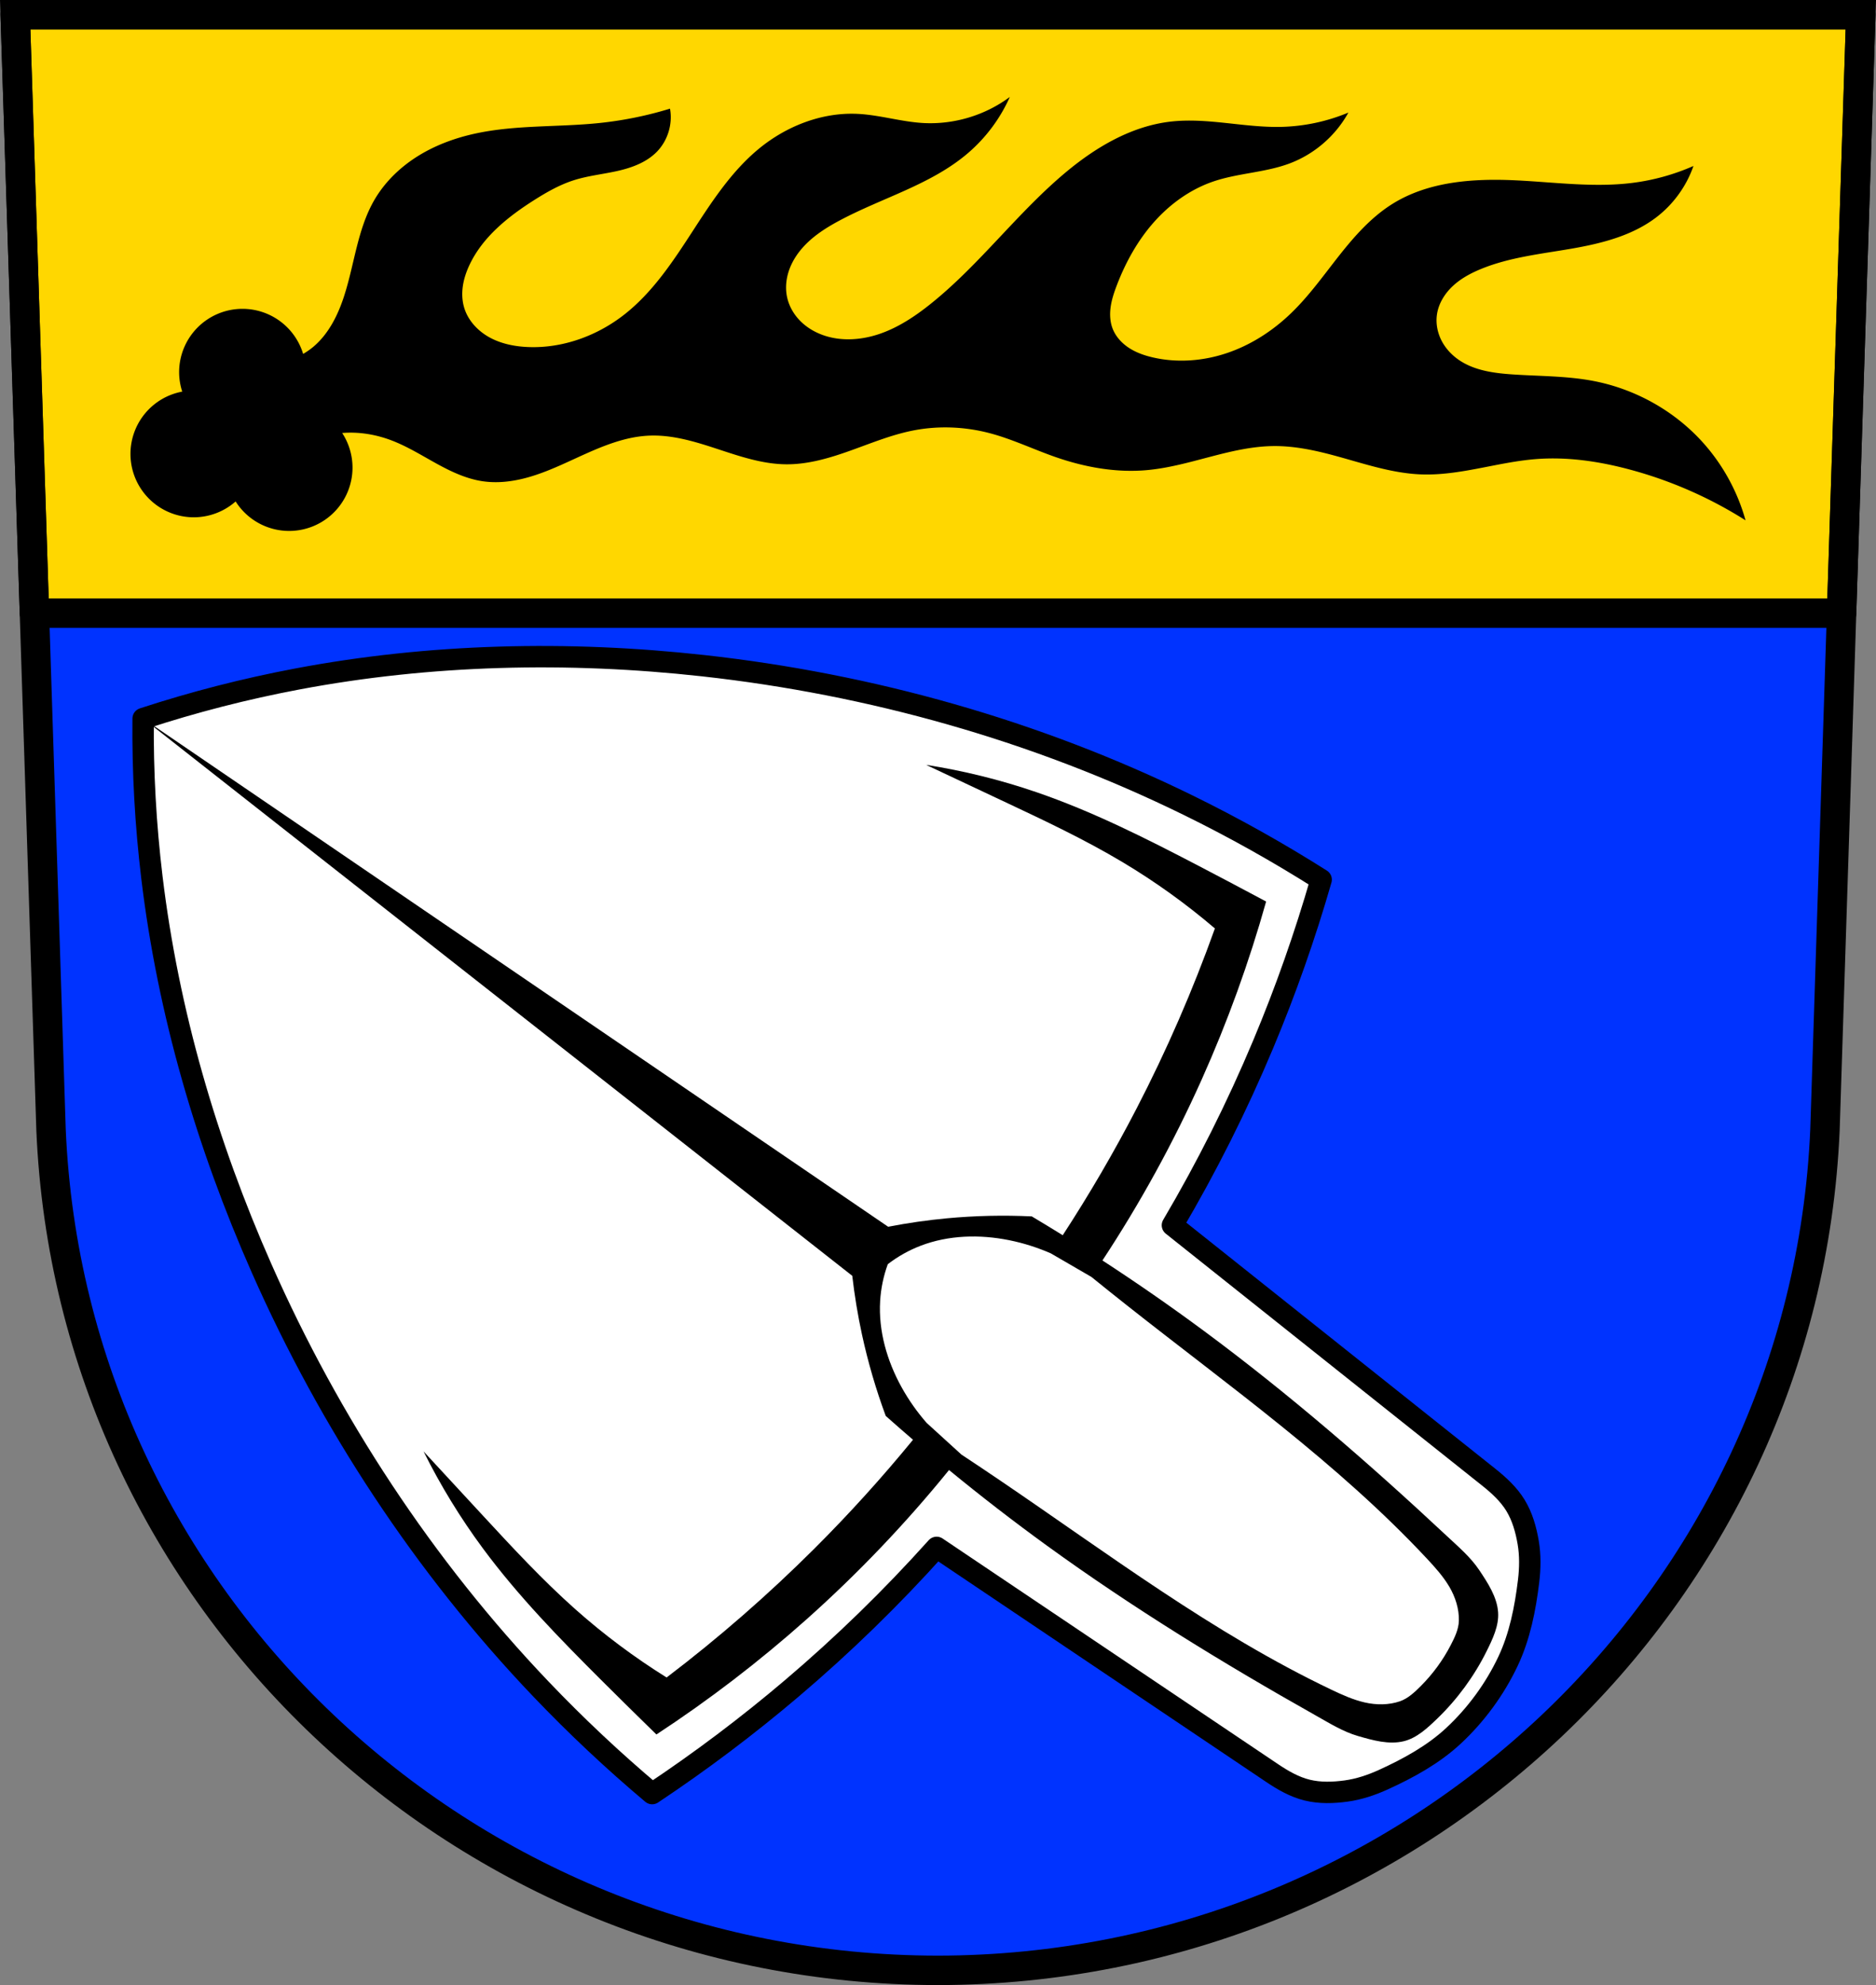
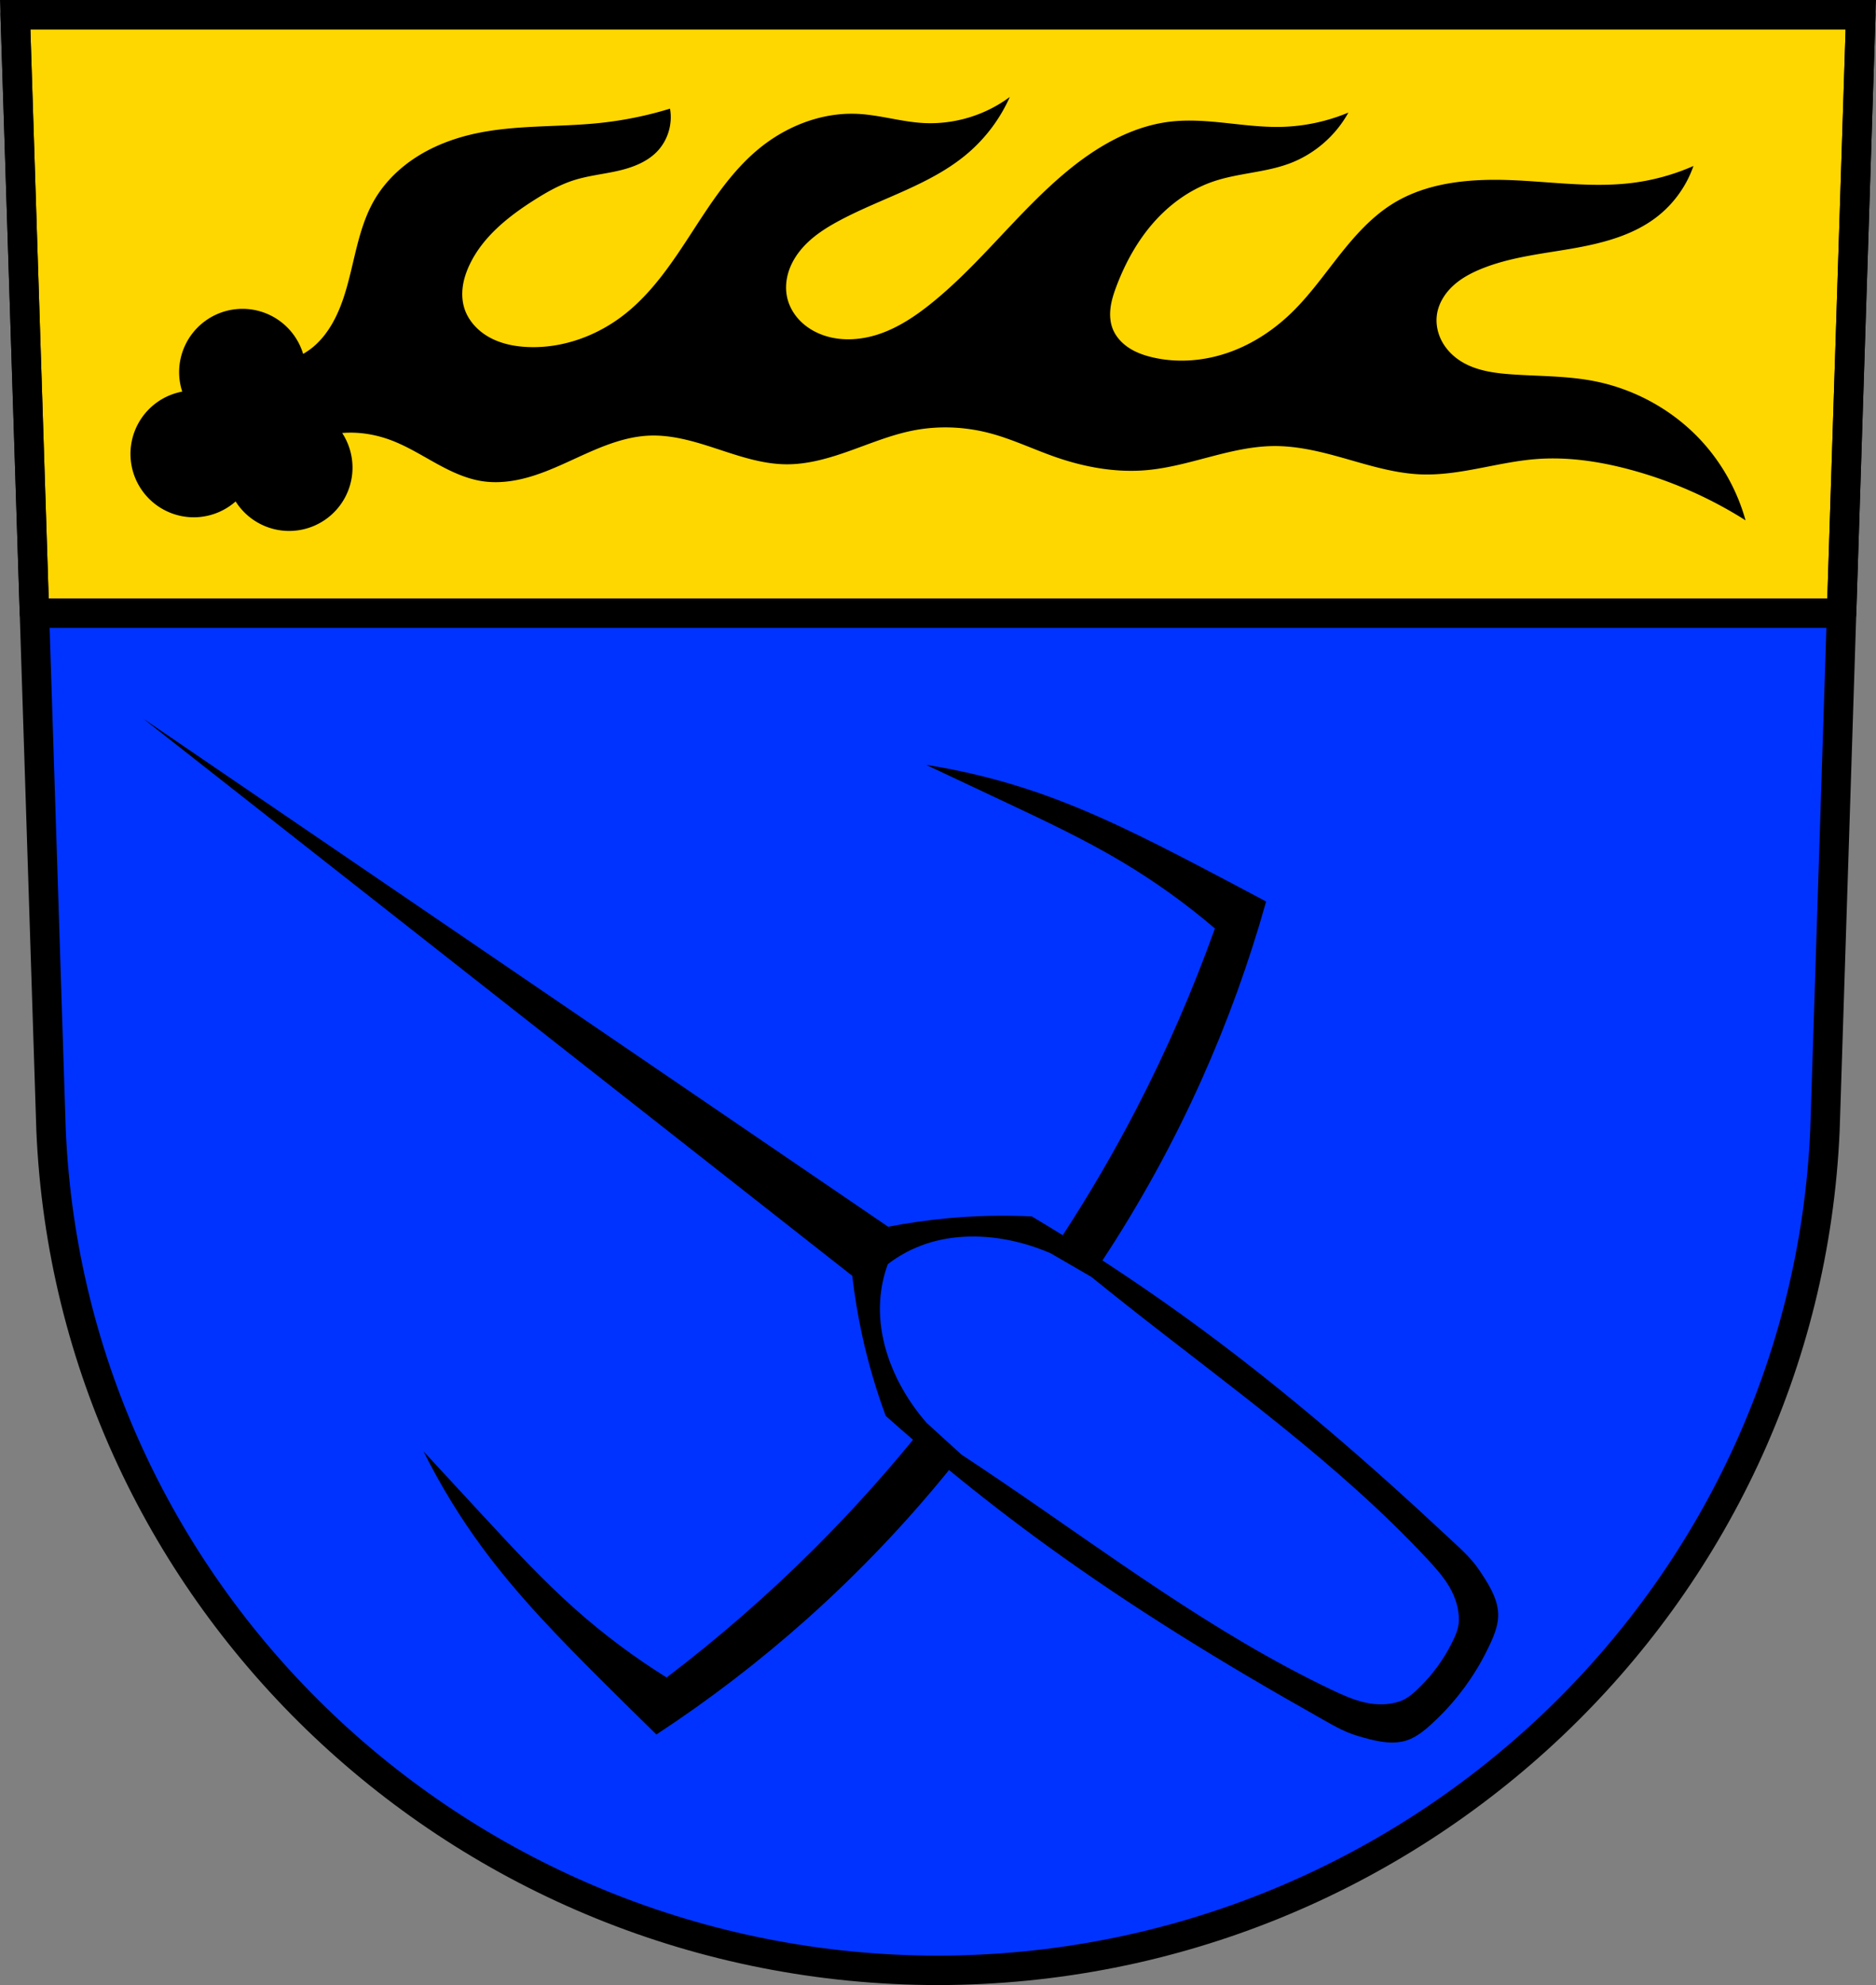
<svg xmlns="http://www.w3.org/2000/svg" width="701.33" height="741.77" viewBox="0 0 701.334 741.769">
  <rect x="0" y="0" width="701.334" height="741.769" fill="#808080" stroke="none" />
  <g transform="translate(-18.875-52.854)">
    <path d="m24.555 58.35l13.398 416.62c7.415 175.25 153.92 314.05 331.59 314.14 177.51-.215 324.07-139.06 331.59-314.14l13.398-416.62h-344.98z" fill="#03f" fill-rule="evenodd" />
    <g stroke="#000" stroke-width="11">
      <path d="m5.68 5.5l7.191 223.62h675.59l7.191-223.62h-344.98-345z" transform="translate(18.875 52.854)" fill="#ffd700" stroke-linejoin="round" stroke-linecap="round" />
      <path d="m24.555 58.35l13.398 416.62c7.415 175.25 153.92 314.05 331.59 314.14 177.51-.215 324.07-139.06 331.59-314.14l13.398-416.62h-344.98z" fill="none" fill-rule="evenodd" />
    </g>
    <path d="m396.4 89.07c-9.283 6.925-21.05 10.439-32.615 9.736-8.183-.498-16.15-3.02-24.34-3.408-13.375-.635-26.678 4.607-36.994 13.14-10.267 8.495-17.622 19.907-24.881 31.08-7.259 11.175-14.776 22.511-25.26 30.74-10.179 7.992-23.09 12.696-36.02 12.17-4.971-.202-9.989-1.19-14.355-3.574-4.367-2.384-8.04-6.273-9.496-11.03-.81-2.638-.925-5.464-.527-8.195.398-2.731 1.299-5.372 2.475-7.869 4.957-10.524 14.505-18.12 24.338-24.34 4.613-2.916 9.406-5.637 14.604-7.301 5.308-1.7 10.907-2.257 16.346-3.477 5.438-1.22 10.926-3.234 14.809-7.232 4.049-4.17 5.923-10.348 4.869-16.06-8.562 2.626-17.38 4.423-26.287 5.355-15.401 1.613-31.1.658-46.24 3.893-7.614 1.626-15.04 4.326-21.656 8.436-6.613 4.109-12.394 9.663-16.313 16.391-6.53 11.21-7.503 24.715-11.684 36.996-2.231 6.555-5.515 12.946-10.709 17.525-1.314 1.158-2.752 2.167-4.264 3.051a23.69 23.69 0 0 0 -22.672 -16.844 23.69 23.69 0 0 0 -23.689 23.689 23.69 23.69 0 0 0 1.162 7.24 23.69 23.69 0 0 0 -19.351 23.277 23.69 23.69 0 0 0 23.691 23.689 23.69 23.69 0 0 0 15.621 -5.92 23.69 23.69 0 0 0 20.01 11.021 23.69 23.69 0 0 0 23.689 -23.691 23.69 23.69 0 0 0 -3.861 -12.904c6.362-.548 12.898.587 18.871 2.926 5.741 2.249 11.01 5.537 16.408 8.508 5.403 2.971 11.08 5.671 17.18 6.582 5.387.805 10.915.173 16.18-1.221 5.265-1.394 10.3-3.534 15.26-5.785 9.919-4.503 19.986-9.573 30.869-10.03 8.74-.368 17.297 2.285 25.607 5.02 8.31 2.732 16.758 5.604 25.506 5.691 8.263.083 16.34-2.33 24.12-5.111 7.781-2.781 15.472-5.97 23.584-7.545 9.335-1.813 19.07-1.42 28.28.973 8.507 2.211 16.482 6.075 24.783 8.965 10.935 3.807 22.592 5.923 34.12 4.9 16.14-1.431 31.453-8.908 47.654-8.996 7.639-.041 15.193 1.574 22.568 3.566 10.664 2.881 21.264 6.593 32.3 7.02 14.466.553 28.54-4.582 42.973-5.715 11.776-.924 23.639.84 35.05 3.895 15.289 4.093 29.952 10.518 43.32 18.984-2.997-10.803-8.546-20.89-16.06-29.21-10.659-11.791-25.27-19.906-40.889-22.879-9.923-1.889-20.1-1.752-30.18-2.434-6.956-.47-14.187-1.442-19.957-5.355-2.755-1.868-5.093-4.383-6.6-7.352-1.506-2.968-2.156-6.392-1.676-9.686.599-4.103 2.917-7.829 5.953-10.654 3.036-2.825 6.758-4.816 10.598-6.383 10.668-4.353 22.298-5.579 33.652-7.539 11.354-1.96 22.958-4.872 32.06-11.934 6.242-4.841 11.04-11.522 13.631-18.984-7.265 3.206-14.999 5.345-22.879 6.328-14.518 1.811-29.2-.295-43.811-.973-15.757-.731-32.359.439-45.758 8.762-7.935 4.929-14.238 12.07-20.03 19.398-5.787 7.333-11.22 15.01-17.945 21.492-6.778 6.534-14.861 11.787-23.77 14.83-8.909 3.043-18.651 3.822-27.828 1.721-3.13-.717-6.219-1.778-8.918-3.518-2.699-1.74-5-4.202-6.174-7.191-1.01-2.563-1.146-5.406-.77-8.133.377-2.727 1.253-5.359 2.23-7.932 3.244-8.538 7.709-16.677 13.732-23.543 6.02-6.866 13.652-12.43 22.289-15.4 9.317-3.204 19.502-3.34 28.721-6.814 9.233-3.48 17.15-10.34 21.906-18.984-8 3.352-16.639 5.178-25.313 5.354-13.829.279-27.643-3.587-41.38-1.947-14.321 1.71-27.341 9.308-38.457 18.498-18.322 15.15-32.535 34.819-51.11 49.652-5.659 4.519-11.779 8.605-18.609 11.01-6.83 2.407-14.463 3.034-21.309.672-3.23-1.114-6.25-2.89-8.668-5.305-2.418-2.414-4.214-5.478-4.961-8.813-.68-3.038-.481-6.246.398-9.232.879-2.987 2.424-5.757 4.361-8.193 3.875-4.874 9.222-8.356 14.711-11.295 16.05-8.593 34.381-13.45 48.19-25.312 6.652-5.713 12.02-12.919 15.578-20.932" />
    <g transform="matrix(.591-.807.807.591-793.26 1272.88)" fill-rule="evenodd">
-       <path d="m1278.79 136.16c-16.08 11.536-31.444 24.15-45.96 37.729-36.889 34.514-68.21 75.24-93.65 119.47-31.357 54.51-53.904 114.57-65.04 176.97-3.338 18.709-5.657 37.614-6.938 56.59 20.446 7.502 41.3 13.803 62.44 18.863 24.556 5.88 49.49 10.08 74.58 12.576l6.071 150.92c.197 4.901.736 9.863 2.6 14.373 1.883 4.556 4.962 8.472 8.341 11.969 3.358 3.475 7.391 6.325 11.605 8.691 8.979 5.04 18.573 9.527 28.686 11.475 11.308 2.178 23.24 2.178 34.548 0 10.113-1.948 19.706-6.432 28.686-11.475 4.214-2.366 8.246-5.216 11.605-8.691 3.379-3.497 6.458-7.413 8.341-11.969 1.864-4.51 2.405-9.472 2.602-14.373l6.069-150.92c25.09-2.492 50.02-6.696 74.58-12.576 21.13-5.061 41.989-11.361 62.43-18.863-1.282-18.98-3.6-37.885-6.938-56.59-11.133-62.39-33.68-122.46-65.04-176.97-25.447-44.23-56.764-84.96-93.65-119.47-14.516-13.582-29.877-26.19-45.958-37.729z" fill="#fff" stroke="#000" stroke-linejoin="round" stroke-width="8" />
      <path transform="translate(18.875 52.854)" d="m1259.92 83.31l-11.352 336.81c-5.436 5.04-10.63 10.332-15.543 15.879-7.01 7.914-13.462 16.322-19.293 25.14-.431 4.492-.808 8.989-1.16 13.488-18.26-.994-36.472-2.89-54.54-5.707-24.16-3.767-48.08-9.158-71.52-16.12-1.063-14.172-.926-28.434.412-42.582 1.551-16.404 4.705-32.61 7.855-48.783 2.067-10.611 4.134-21.22 6.201-31.832-6.507 12.587-11.909 25.745-16.12 39.27-6.621 21.258-10.283 43.31-13.643 65.32-1.429 9.363-2.808 18.733-4.135 28.11 22.07 8.271 44.754 14.909 67.801 19.844 25.18 5.391 50.796 8.739 76.52 10.02-.849 15.366-1.246 30.757-1.172 46.15.192 39.677 3.457 79.29 8.186 118.69.694 5.779 1.127 11.697 3.117 17.16 1.972 5.41 4.162 11.297 8.574 14.998 3.844 3.224 9.224 4.222 14.166 5.082 10.281 1.788 21.02 1.788 31.3 0 4.942-.86 10.321-1.859 14.164-5.082 4.412-3.701 6.604-9.587 8.576-14.998 1.991-5.461 2.424-11.379 3.117-17.16 4.729-39.39 7.993-79.01 8.186-118.69.074-15.389-.323-30.781-1.172-46.15 25.719-1.278 51.34-4.626 76.52-10.02 23.05-4.934 45.728-11.573 67.799-19.844-1.327-9.378-2.704-18.748-4.133-28.11-3.36-22.01-7.02-44.06-13.643-65.32-4.214-13.529-9.616-26.686-16.12-39.27 2.067 10.611 4.134 21.22 6.201 31.832 3.15 16.17 6.303 32.379 7.854 48.783 1.338 14.15 1.477 28.41.414 42.582-23.444 6.965-47.36 12.356-71.52 16.12-18.07 2.817-36.28 4.713-54.54 5.707-.352-4.499-.729-8.996-1.16-13.488-5.831-8.819-12.283-17.227-19.293-25.14-4.913-5.547-10.11-10.843-15.543-15.879zm0 344.96c4.522 1.31 8.853 3.283 12.811 5.834 9.411 6.07 16.513 15.3 21.22 25.461 2.287 4.94 4.03 10.128 5.223 15.439l1.867 17.477c-.276 5.648-.516 11.297-.723 16.947-1.786 48.961-.979 98.33-10.1 146.46-.831 4.384-1.753 8.789-3.512 12.891-1.759 4.101-4.526 7.882-8.141 10.391-2.656 1.844-6.05 2.44-9.246 2.936-6.192.959-12.605.959-18.797 0-3.196-.495-6.59-1.092-9.246-2.936-3.614-2.509-6.382-6.289-8.141-10.391-1.759-4.101-2.681-8.506-3.512-12.891-9.118-48.14-8.311-97.5-10.1-146.46-.206-5.651-.447-11.3-.723-16.947l1.867-17.477c-.894-.031.894.035 0 0 1.19-5.312 2.936-10.5 5.223-15.439 4.704-10.161 11.806-19.395 21.22-25.461 3.957-2.551 8.288-4.524 12.811-5.834" />
    </g>
  </g>
</svg>